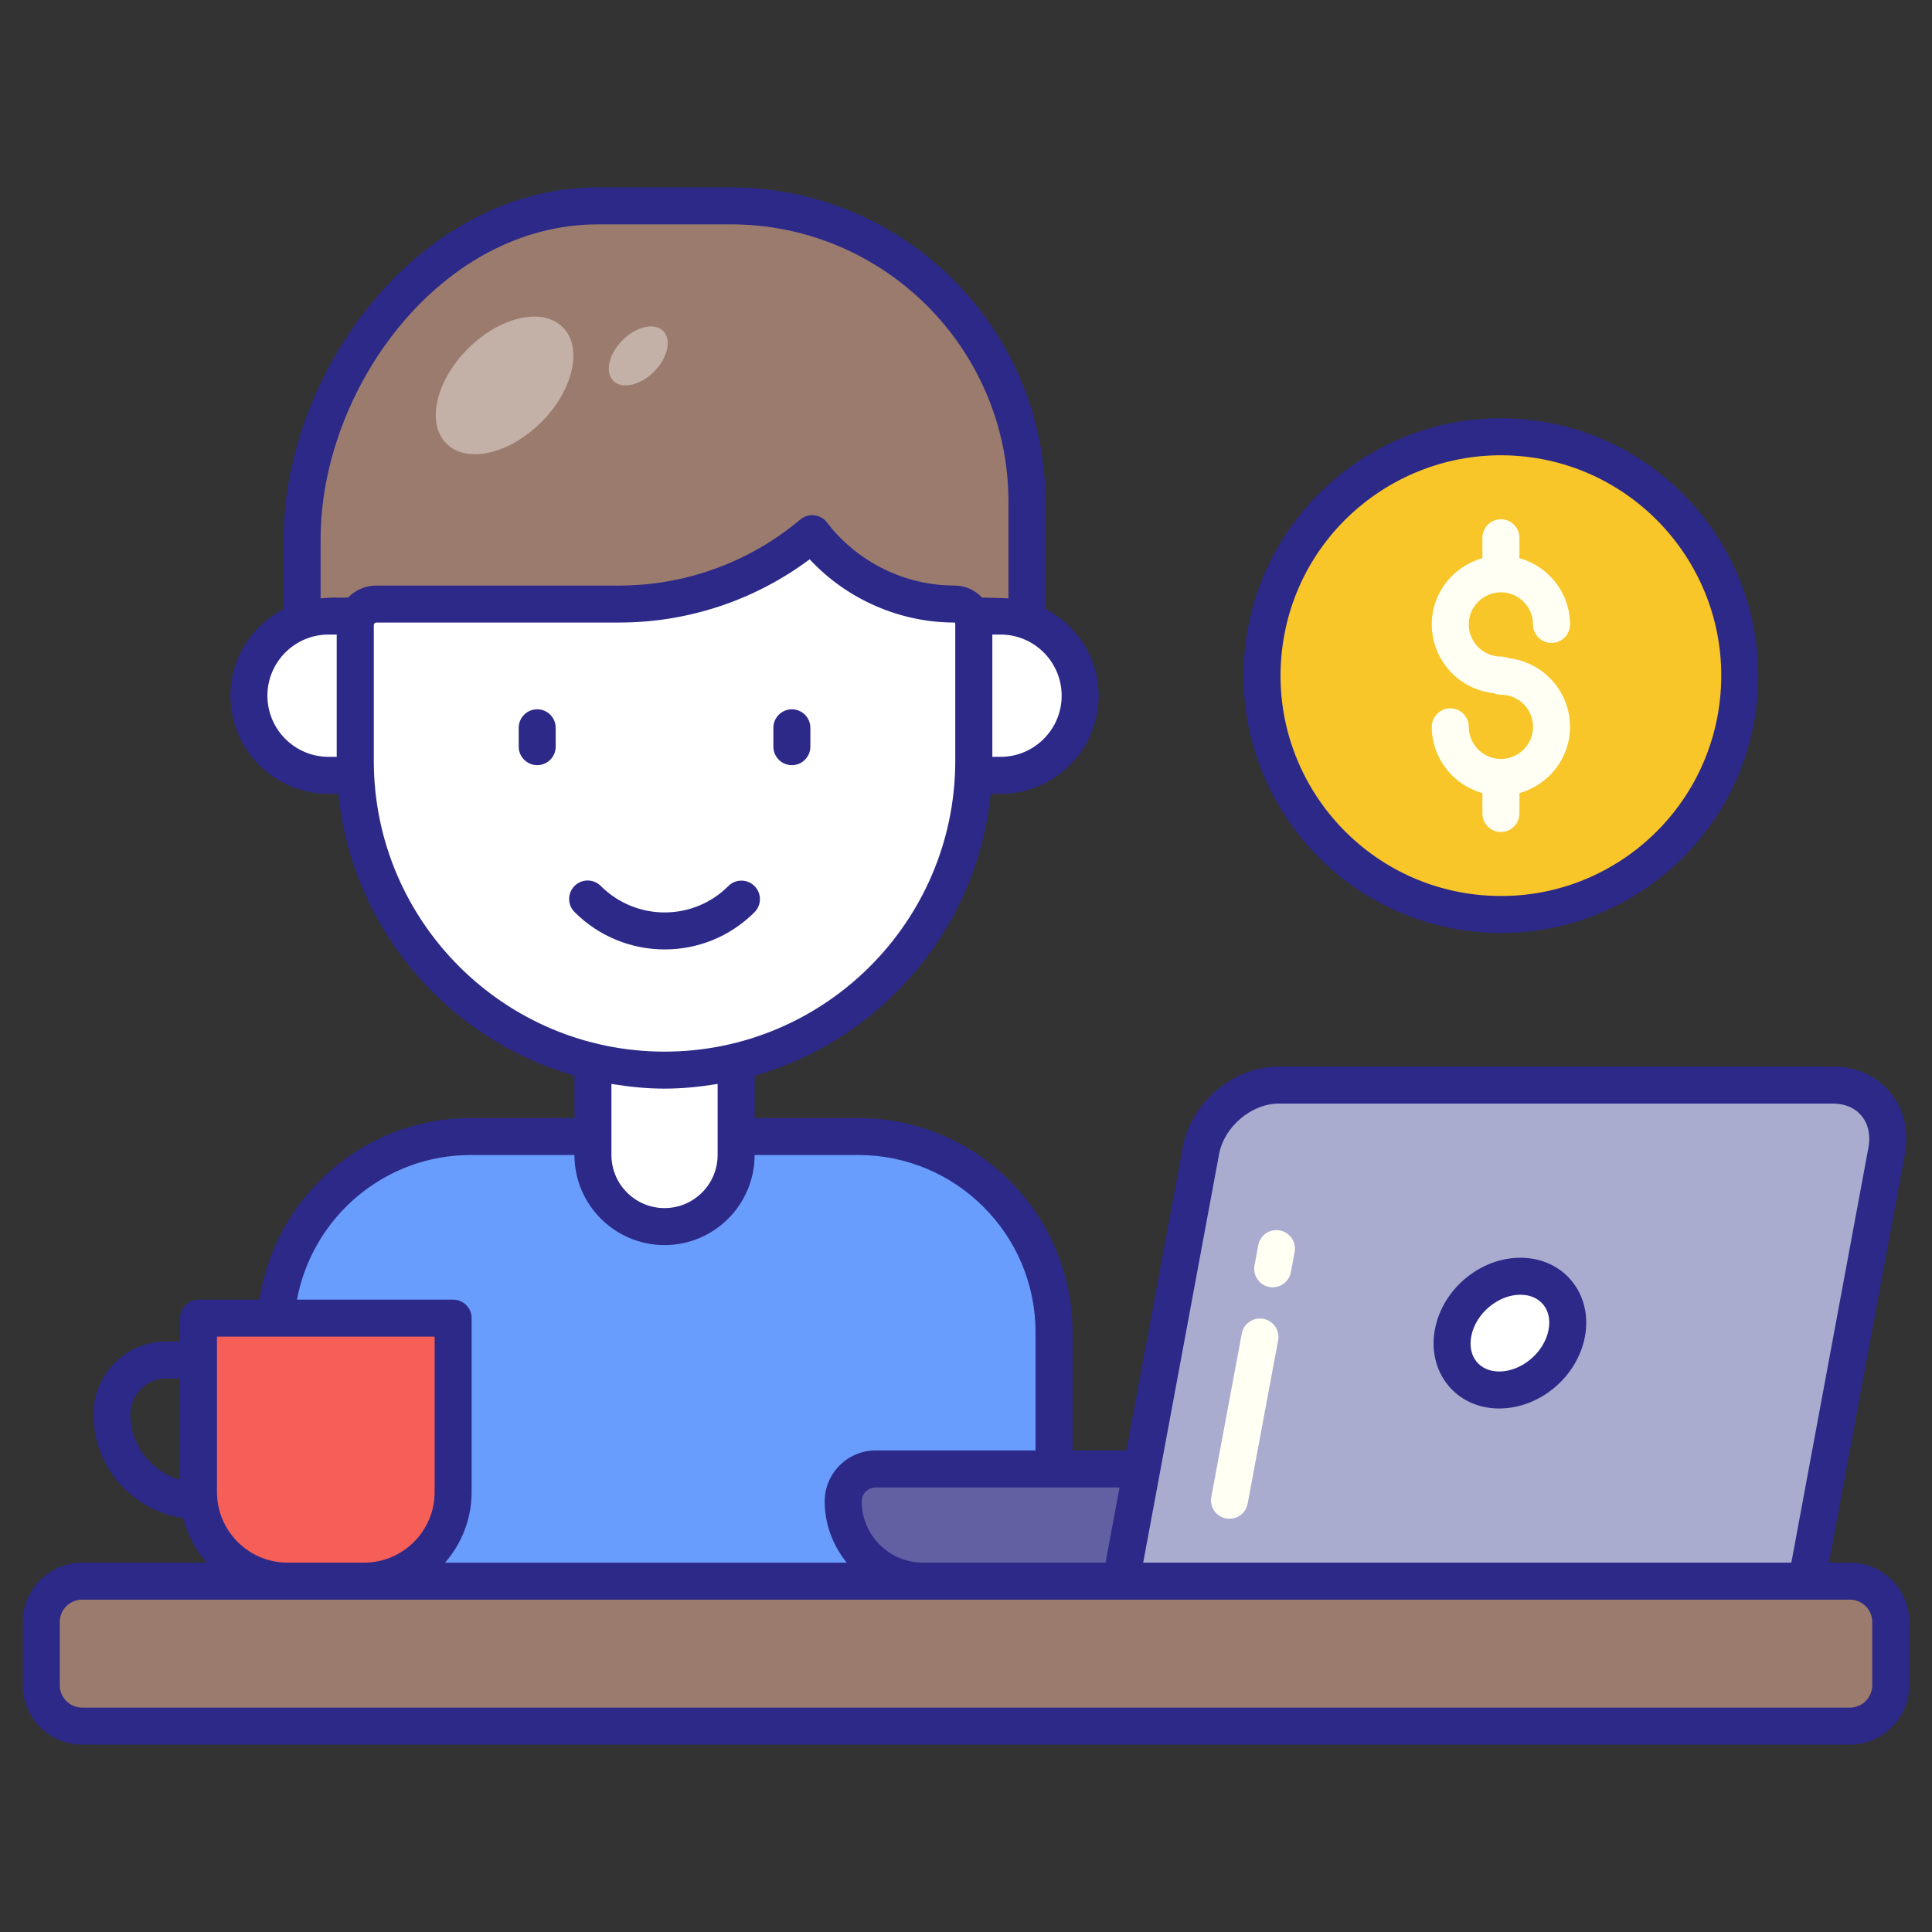
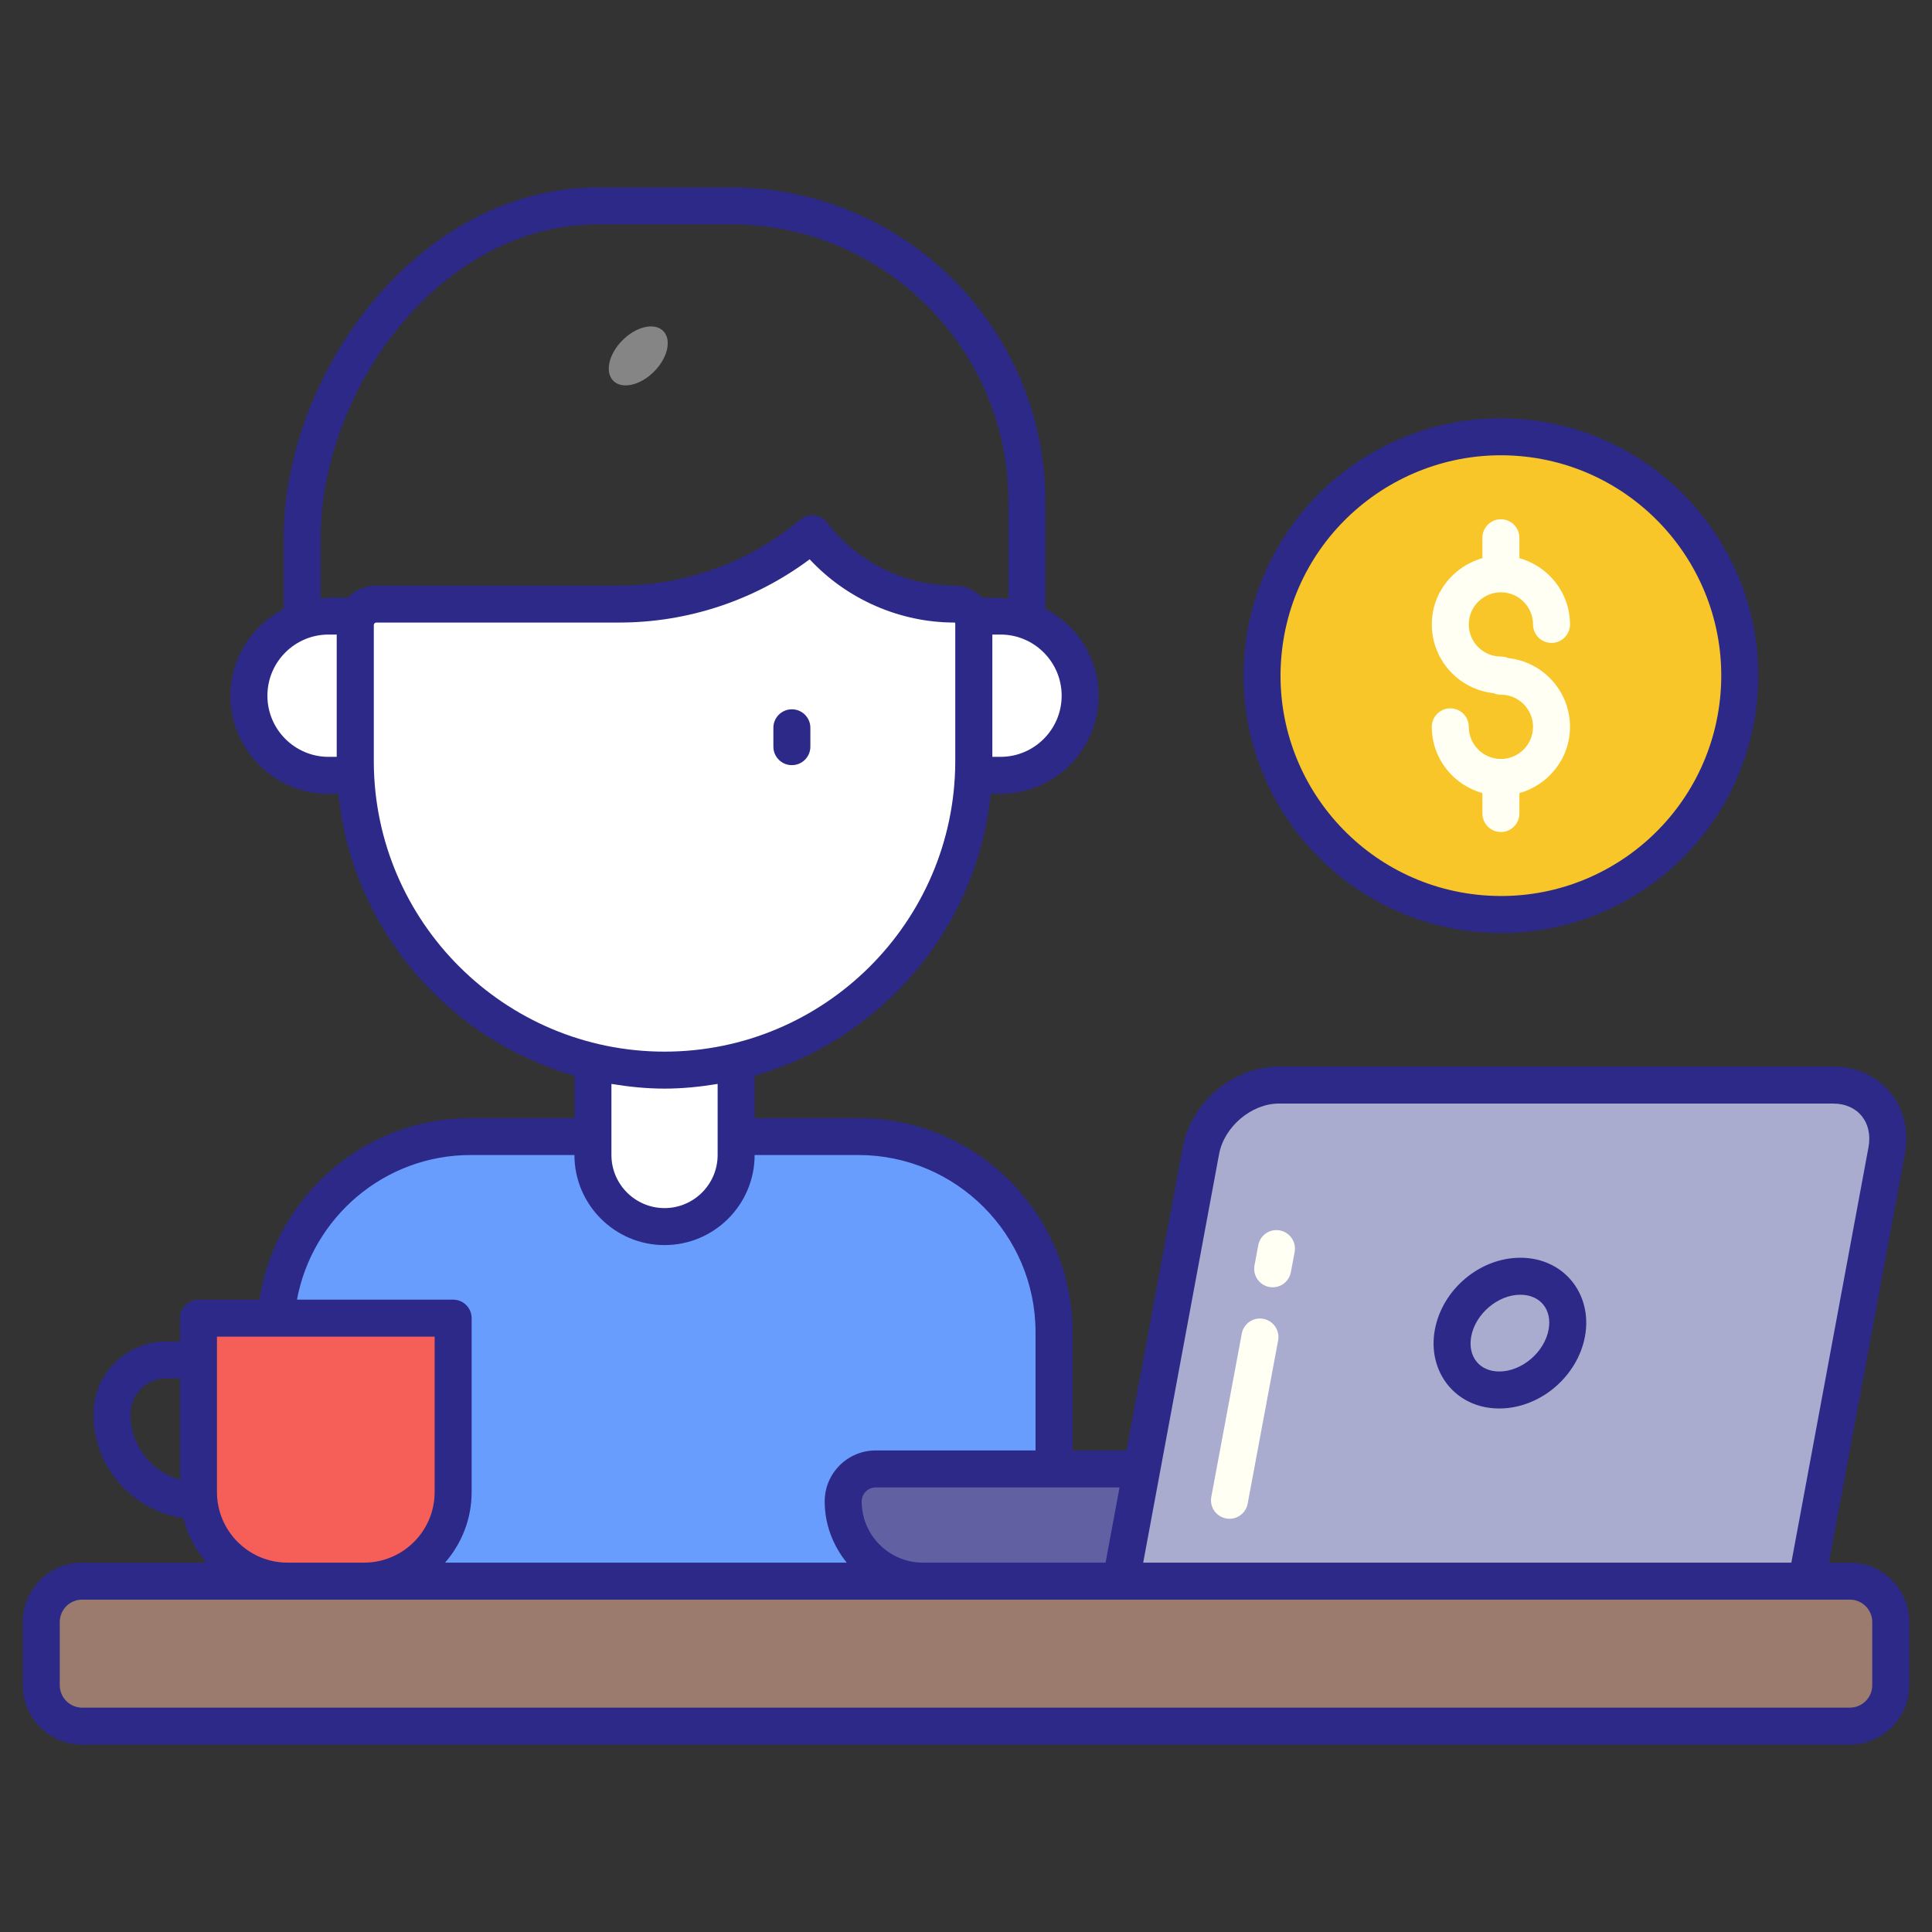
<svg xmlns="http://www.w3.org/2000/svg" viewBox="0 0 512 512">
  <rect x="0" y="0" width="512" height="512" fill="#333333" stroke="none" />
  <g id="_x31_1_Freelancer">
    <g>
-       <path d="m272.154 133.017v46.033h-192.092v-36.23c0-43.332 35.128-88.263 78.46-88.263h35.172c43.332 0 78.46 35.128 78.46 78.46z" fill="#9b7b6d" />
      <path d="m279.329 353.046v65.972h-206.442v-65.972c0-28.639 23.217-51.856 51.856-51.856h102.731c28.638 0 51.855 23.217 51.855 51.856z" fill="#699dfd" />
      <path d="m501.063 429.849v16.762c0 5.982-4.85 10.832-10.832 10.832h-468.465c-5.982 0-10.832-4.85-10.832-10.832v-16.762c0-5.982 4.85-10.832 10.832-10.832h468.466c5.982 0 10.831 4.85 10.831 10.832z" fill="#9b7b6d" />
      <path d="m321.526 389.283v29.735h-76.944c-11.668 0-21.127-9.459-21.127-21.127 0-4.754 3.854-8.607 8.607-8.607h89.464z" fill="#6160a3" />
      <path d="m499.985 304.96-21.184 114.058h-181.738l21.184-114.058c1.785-9.61 11.022-17.4 20.632-17.4h146.938c9.61 0 15.953 7.79 14.168 17.4z" fill="#a9abcf" />
-       <path d="m415.216 353.262c-1.551 8.35-9.552 15.098-17.903 15.098-8.296 0-13.79-6.749-12.239-15.098 1.541-8.296 9.541-15.044 17.837-15.044 8.352-.001 13.846 6.748 12.305 15.044z" fill="#fff" />
      <path d="m195.084 276.537v29.547c0 10.48-8.496 18.976-18.976 18.976-10.48 0-18.976-8.496-18.976-18.976v-29.547z" fill="#fff" />
      <path d="m258.079 165.214v36.41c0 45.271-36.7 81.971-81.971 81.971-45.271 0-81.971-36.7-81.971-81.971v-35.945c0-3.092 2.507-5.599 5.599-5.599h64.39c18.707 0 36.812-6.606 51.123-18.654 8.97 11.756 22.91 18.654 37.697 18.654 2.835 0 5.133 2.299 5.133 5.134z" fill="#fff" />
      <path d="m286.252 184.367c0 11.657-9.45 21.108-21.107 21.108h-7.089v-42.215h7.089c11.657 0 21.107 9.45 21.107 21.107z" fill="#fff" />
      <path d="m65.964 184.367c0 11.657 9.45 21.108 21.107 21.108h7.089v-42.215h-7.089c-11.657 0-21.107 9.45-21.107 21.107z" fill="#fff" />
      <path d="m120.086 349.32v46.098c0 13.034-10.566 23.6-23.6 23.6h-20.291c-13.034 0-23.6-10.566-23.6-23.6v-46.098z" fill="#f55f57" />
      <ellipse cx="397.753" cy="179.05" fill="#f8c629" rx="63.3" ry="63.299" transform="matrix(.083 -.997 .997 .083 186.167 560.492)" />
      <path d="m397.755 201.131c-4.693 0-8.513-3.82-8.513-8.513 0-2.707-2.195-4.901-4.901-4.901-2.707 0-4.901 2.195-4.901 4.901 0 8.391 5.704 15.405 13.414 17.564v5.406c0 2.707 2.195 4.901 4.901 4.901 2.707 0 4.901-2.195 4.901-4.901v-5.406c7.709-2.159 13.412-9.173 13.412-17.564 0-9.439-7.172-17.231-16.35-18.212-.601-.263-1.266-.409-1.962-.409-4.693 0-8.513-3.82-8.513-8.515 0-4.693 3.82-8.513 8.513-8.513s8.51 3.82 8.51 8.513c0 2.707 2.195 4.901 4.901 4.901s4.901-2.195 4.901-4.901c0-8.391-5.703-15.405-13.412-17.564v-5.406c0-2.707-2.195-4.901-4.901-4.901-2.707 0-4.901 2.195-4.901 4.901v5.406c-7.71 2.159-13.414 9.173-13.414 17.564 0 9.439 7.175 17.231 16.353 18.212.601.263 1.266.409 1.962.409 4.693 0 8.51 3.82 8.51 8.515 0 4.693-3.817 8.513-8.51 8.513z" fill="#fffff4" />
      <path d="m334.799 349.51c-2.68-.515-5.222 1.259-5.717 3.918l-8.075 43.26c-.498 2.661 1.256 5.222 3.918 5.717.304.057.608.084.905.084 2.314 0 4.372-1.644 4.813-4.001l8.075-43.26c.496-2.662-1.258-5.223-3.919-5.718z" fill="#fffff4" />
      <path d="m339.171 326.076c-2.673-.515-5.22 1.256-5.717 3.918l-.998 5.349c-.498 2.661 1.256 5.222 3.918 5.717.304.057.608.084.905.084 2.314 0 4.372-1.644 4.813-4.001l.998-5.349c.497-2.662-1.258-5.223-3.919-5.718z" fill="#fffff4" />
      <g fill="#2c2988">
        <path d="m490.231 414.117h-5.533l20.108-108.262c2.353-12.674-6.334-23.197-18.988-23.197h-146.939c-12.043 0-23.221 9.403-25.452 21.407l-14.917 80.316h-14.28v-31.334c0-31.296-25.461-56.757-56.757-56.757h-27.488v-11.207c33.607-9.633 58.962-38.976 62.553-74.706h2.607c14.342 0 26.009-11.667 26.009-26.009 0-10.025-5.765-18.645-14.098-22.984v-28.364c0-45.966-37.396-83.363-83.363-83.363h-35.171c-47.711 0-83.36 49.188-83.36 93.165v18.562c-8.333 4.339-14.098 12.957-14.098 22.984 0 14.342 11.667 26.009 26.007 26.009h2.607c3.591 35.731 28.946 65.074 62.553 74.706v11.207h-27.488c-28.353 0-51.819 20.926-55.992 48.13h-16.155c-2.707 0-4.901 2.195-4.901 4.901v6.174h-3.628c-10.647 0-19.311 8.663-19.311 19.311 0 13.981 10.373 25.557 23.82 27.517 1.109 4.432 3.247 8.453 6.162 11.794h-32.971c-8.675 0-15.733 7.058-15.733 15.733v16.762c0 8.675 7.058 15.733 15.733 15.733h468.464c8.675 0 15.735-7.058 15.735-15.733v-16.762c0-8.676-7.06-15.733-15.735-15.733zm-167.164-108.262c1.347-7.261 8.589-13.395 15.812-13.395h146.938c6.532 0 10.576 4.996 9.348 11.605l-20.44 110.052c-87.109 0-115.883 0-171.768 0zm-30.08 108.262c-3.522 0-50.329 0-48.405 0-8.948 0-16.226-7.278-16.226-16.226 0-2.044 1.661-3.707 3.705-3.707h64.628zm-27.843-213.544h-2.163v-32.411h2.163c8.936 0 16.207 7.268 16.207 16.204 0 8.937-7.27 16.207-16.207 16.207zm-180.179-57.753c0-39.352 31.459-83.363 73.558-83.363h35.171c40.56 0 73.56 33 73.56 73.56v25.555c-.707-.057-5.263-.17-7.018-.213-1.831-1.948-4.411-3.181-7.289-3.181-13.175 0-25.811-6.251-33.802-16.724-.814-1.067-2.027-1.752-3.36-1.9-1.34-.146-2.668.258-3.693 1.122-13.407 11.286-30.442 17.502-47.967 17.502h-64.39c-2.943 0-5.598 1.223-7.507 3.181-5.286.125-1.982-.216-7.264.213v-15.752zm-14.099 41.546c0-8.936 7.268-16.204 16.204-16.204h2.163v32.411h-2.163c-8.936 0-16.204-7.27-16.204-16.207zm28.195 17.729v-36.473c.034-.354.312-.641.675-.641h64.389c18.198 0 35.927-5.921 50.446-16.762 9.827 10.573 23.834 16.762 38.375 16.762.114 0 .19.098.208.208v36.906c-.258 42.278-34.71 76.599-77.047 76.599s-76.788-34.32-77.046-76.599zm77.046 86.402c4.802 0 9.482-.493 14.074-1.247v18.832c0 7.761-6.313 14.077-14.074 14.077s-14.074-6.316-14.074-14.077v-18.832c4.593.754 9.272 1.247 14.074 1.247zm-51.365 17.595h27.489c.005 13.163 10.714 23.87 23.876 23.87s23.871-10.707 23.876-23.87h27.489c25.89 0 46.955 21.065 46.955 46.955v31.334h-42.367c-7.448 0-13.507 6.06-13.507 13.51 0 6.165 2.245 11.763 5.841 16.226h-106.45c4.372-5.011 7.043-11.54 7.043-18.698v-46.098c0-2.707-2.195-4.901-4.901-4.901h-41.389c4.067-21.769 23.113-38.328 46.045-38.328zm-90.183 68.714c0-5.243 4.265-9.508 9.508-9.508h3.628l-.002 26.869c-7.57-2.14-13.134-9.114-13.134-17.361zm22.939 20.613c0-1.908 0-43.016 0-41.197h57.686v41.197c0 10.31-8.388 18.698-18.698 18.698-.65 0-21.455 0-20.29 0-10.31 0-18.698-8.388-18.698-18.698zm438.665 51.193c0 3.269-2.661 5.93-5.933 5.93h-468.463c-3.269 0-5.93-2.661-5.93-5.93v-16.762c0-3.269 2.661-5.93 5.93-5.93h468.464c3.272 0 5.933 2.661 5.933 5.93v16.762z" />
        <path d="m397.312 373.262c10.753 0 20.732-8.393 22.724-19.105 2.058-11.099-5.498-20.842-17.123-20.842-10.722 0-20.673 8.369-22.659 19.052-2.07 11.15 5.484 20.895 17.058 20.895zm-7.419-19.105c1.11-5.983 7.072-11.04 13.019-11.04 5.271 0 8.469 3.954 7.484 9.25-1.115 6.012-7.108 11.093-13.084 11.093-5.231 0-8.411-3.974-7.419-9.303z" />
-         <path d="m199.953 241.744c1.915-1.915 1.915-5.019 0-6.931-1.915-1.915-5.016-1.915-6.931 0-9.332 9.332-24.451 9.334-33.826-.036-1.915-1.915-5.016-1.915-6.931 0s-1.915 5.019 0 6.931c13.132 13.131 34.462 13.267 47.688.036z" />
-         <path d="m142.363 187.971c-2.707 0-4.901 2.195-4.901 4.901v4.999c0 2.707 2.195 4.901 4.901 4.901 2.707 0 4.901-2.195 4.901-4.901v-4.999c.001-2.707-2.194-4.901-4.901-4.901z" />
        <path d="m209.854 202.773c2.707 0 4.901-2.195 4.901-4.901v-4.999c0-2.707-2.195-4.901-4.901-4.901-2.707 0-4.901 2.195-4.901 4.901v4.999c0 2.706 2.194 4.901 4.901 4.901z" />
        <path d="m403.441 111.086c-37.524-3.143-70.506 24.712-73.651 62.276-3.139 37.499 24.768 70.516 62.276 73.651 37.47 3.146 70.505-24.677 73.651-62.276 3.133-37.477-24.803-70.515-62.276-73.651zm52.507 72.833c-2.68 32.013-30.799 56.025-63.063 53.325-32.104-2.684-56.015-30.957-53.325-63.063 2.728-32.631 31.449-55.971 63.063-53.325 32.087 2.682 56.008 30.972 53.325 63.063z" />
      </g>
-       <path d="m143.458 111.871c-8.533 8.534-19.781 11.057-25.16 5.678-5.378-5.379-2.829-16.601 5.704-25.135 8.51-8.511 19.753-11.083 25.131-5.704 5.379 5.379 2.835 16.651-5.675 25.161z" fill="#fff" opacity=".4" />
+       <path d="m143.458 111.871z" fill="#fff" opacity=".4" />
      <path d="m173.32 98.492c-3.657 3.658-8.478 4.739-10.783 2.434s-1.213-7.115 2.445-10.773c3.647-3.648 8.466-4.75 10.771-2.445 2.304 2.305 1.214 7.136-2.433 10.784z" fill="#fff" opacity=".4" />
    </g>
  </g>
  <g id="Layer_1" />
</svg>